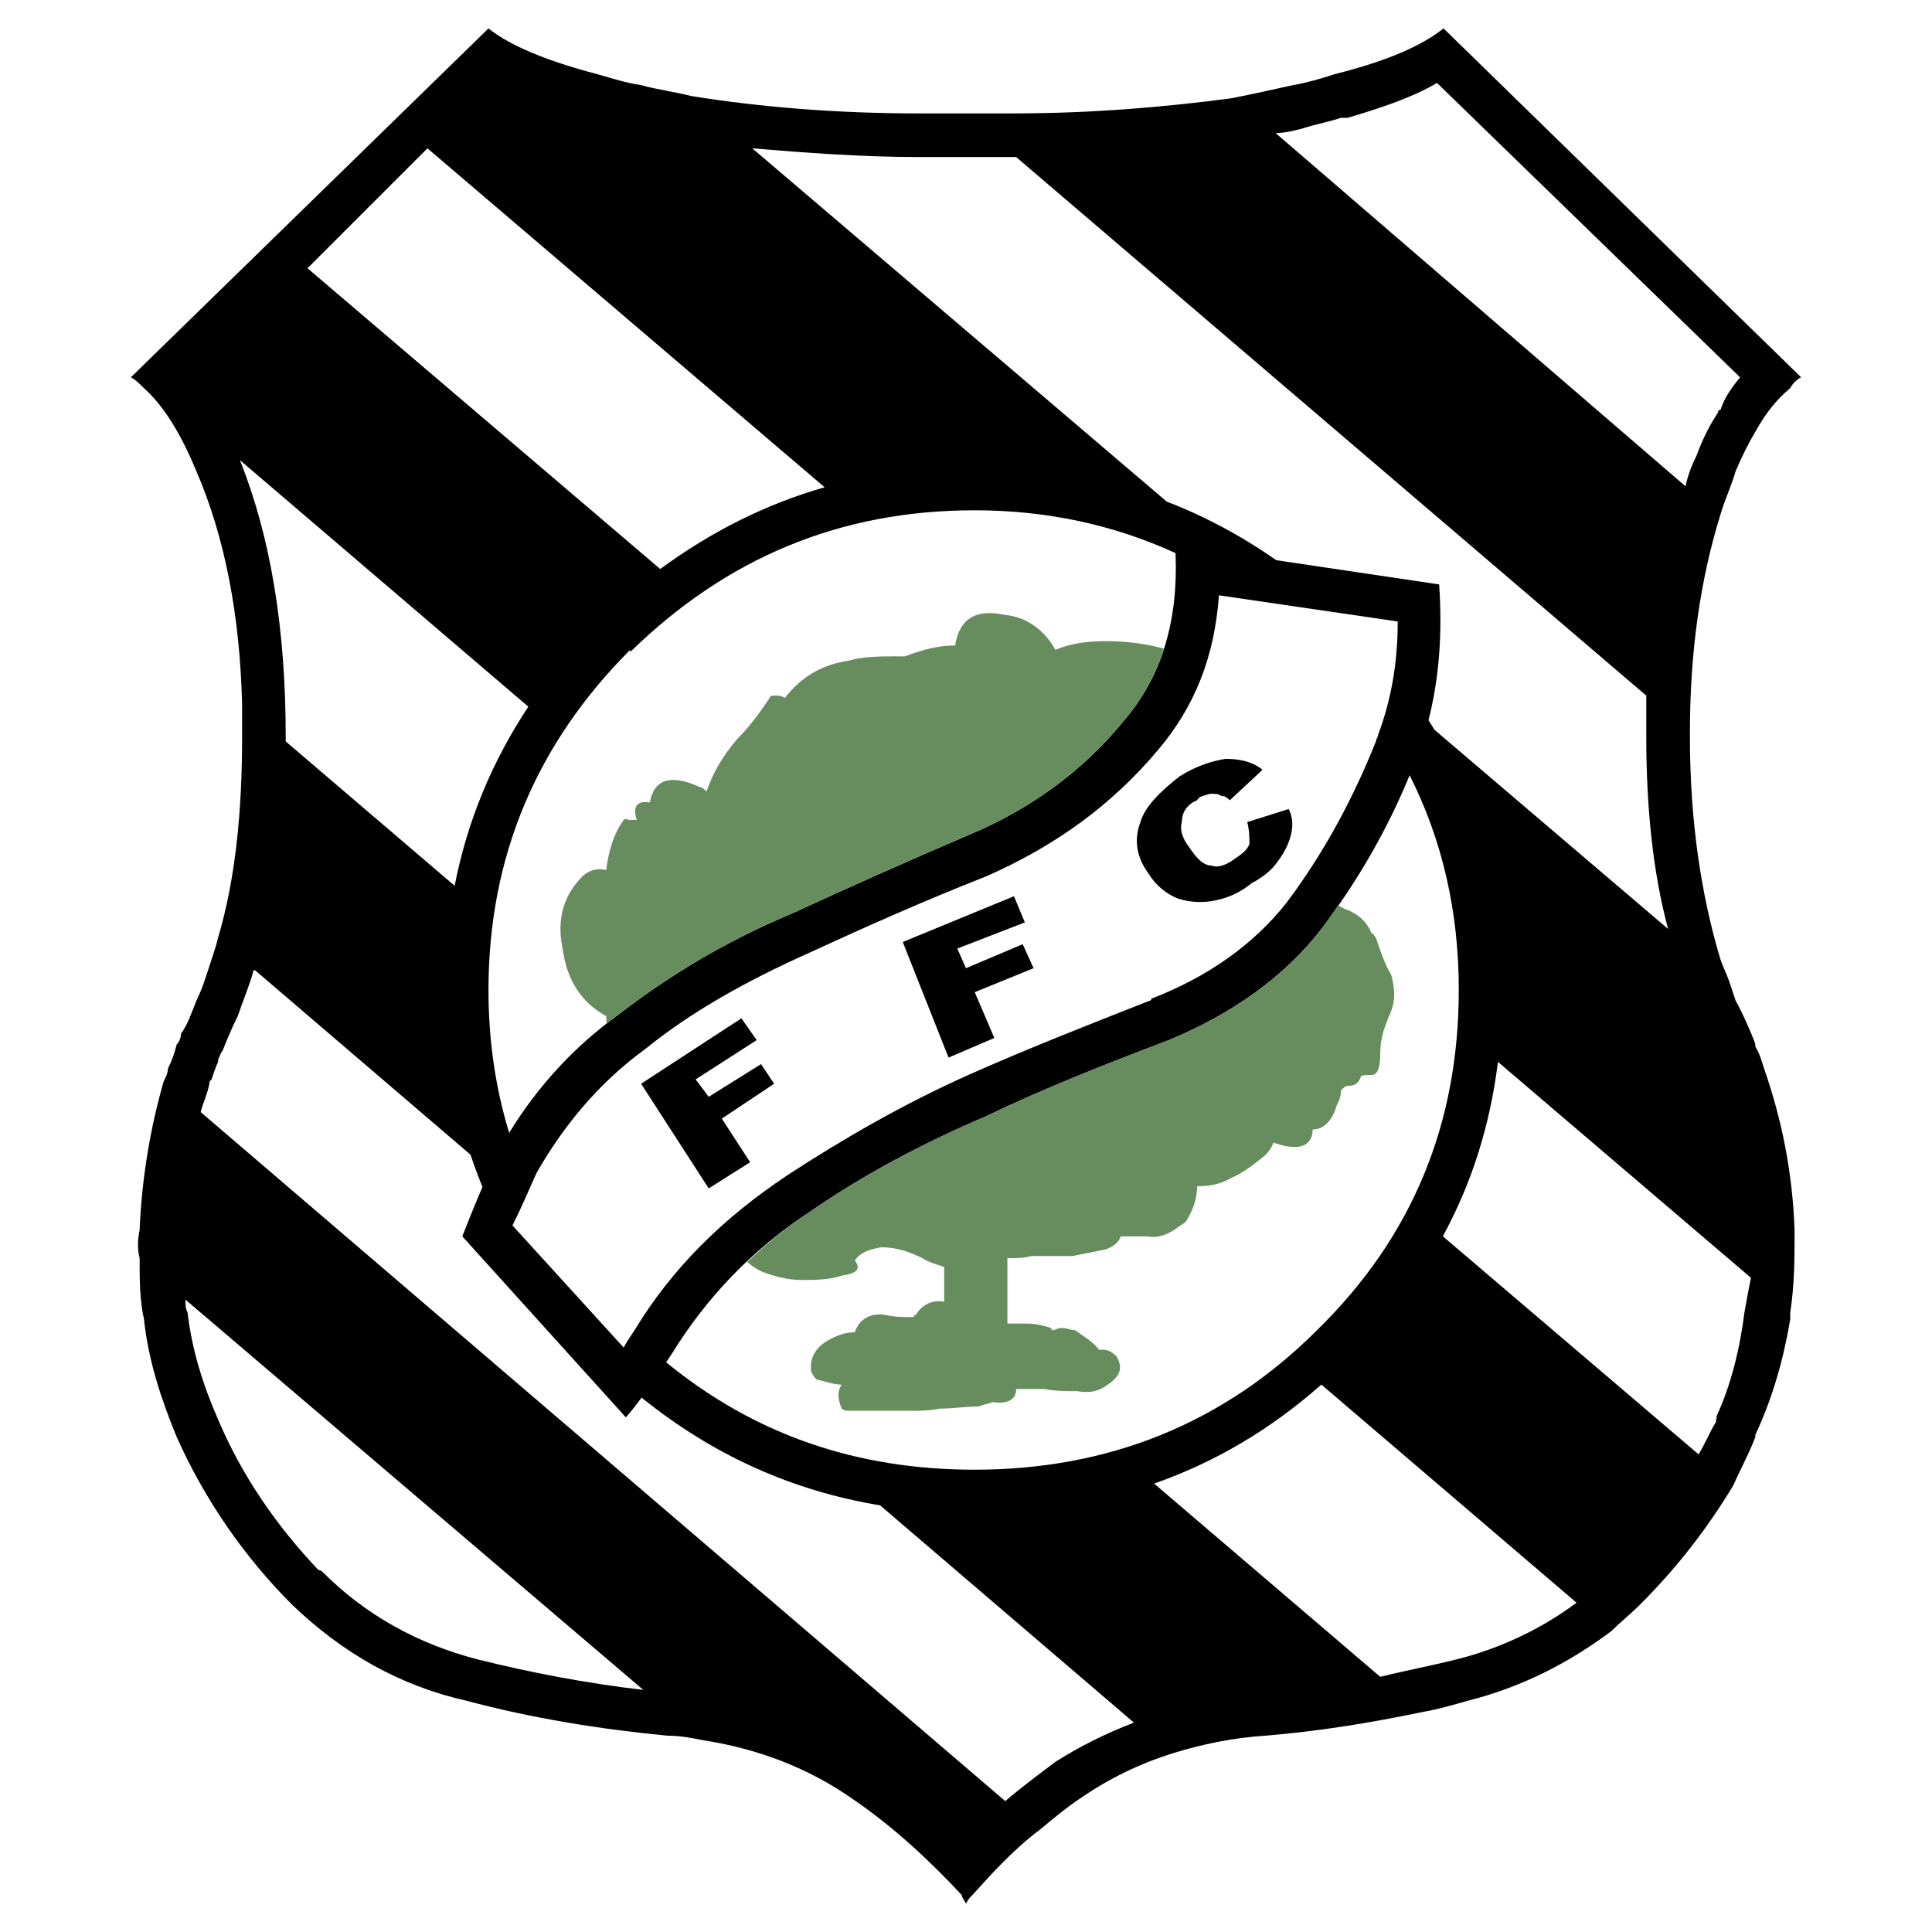
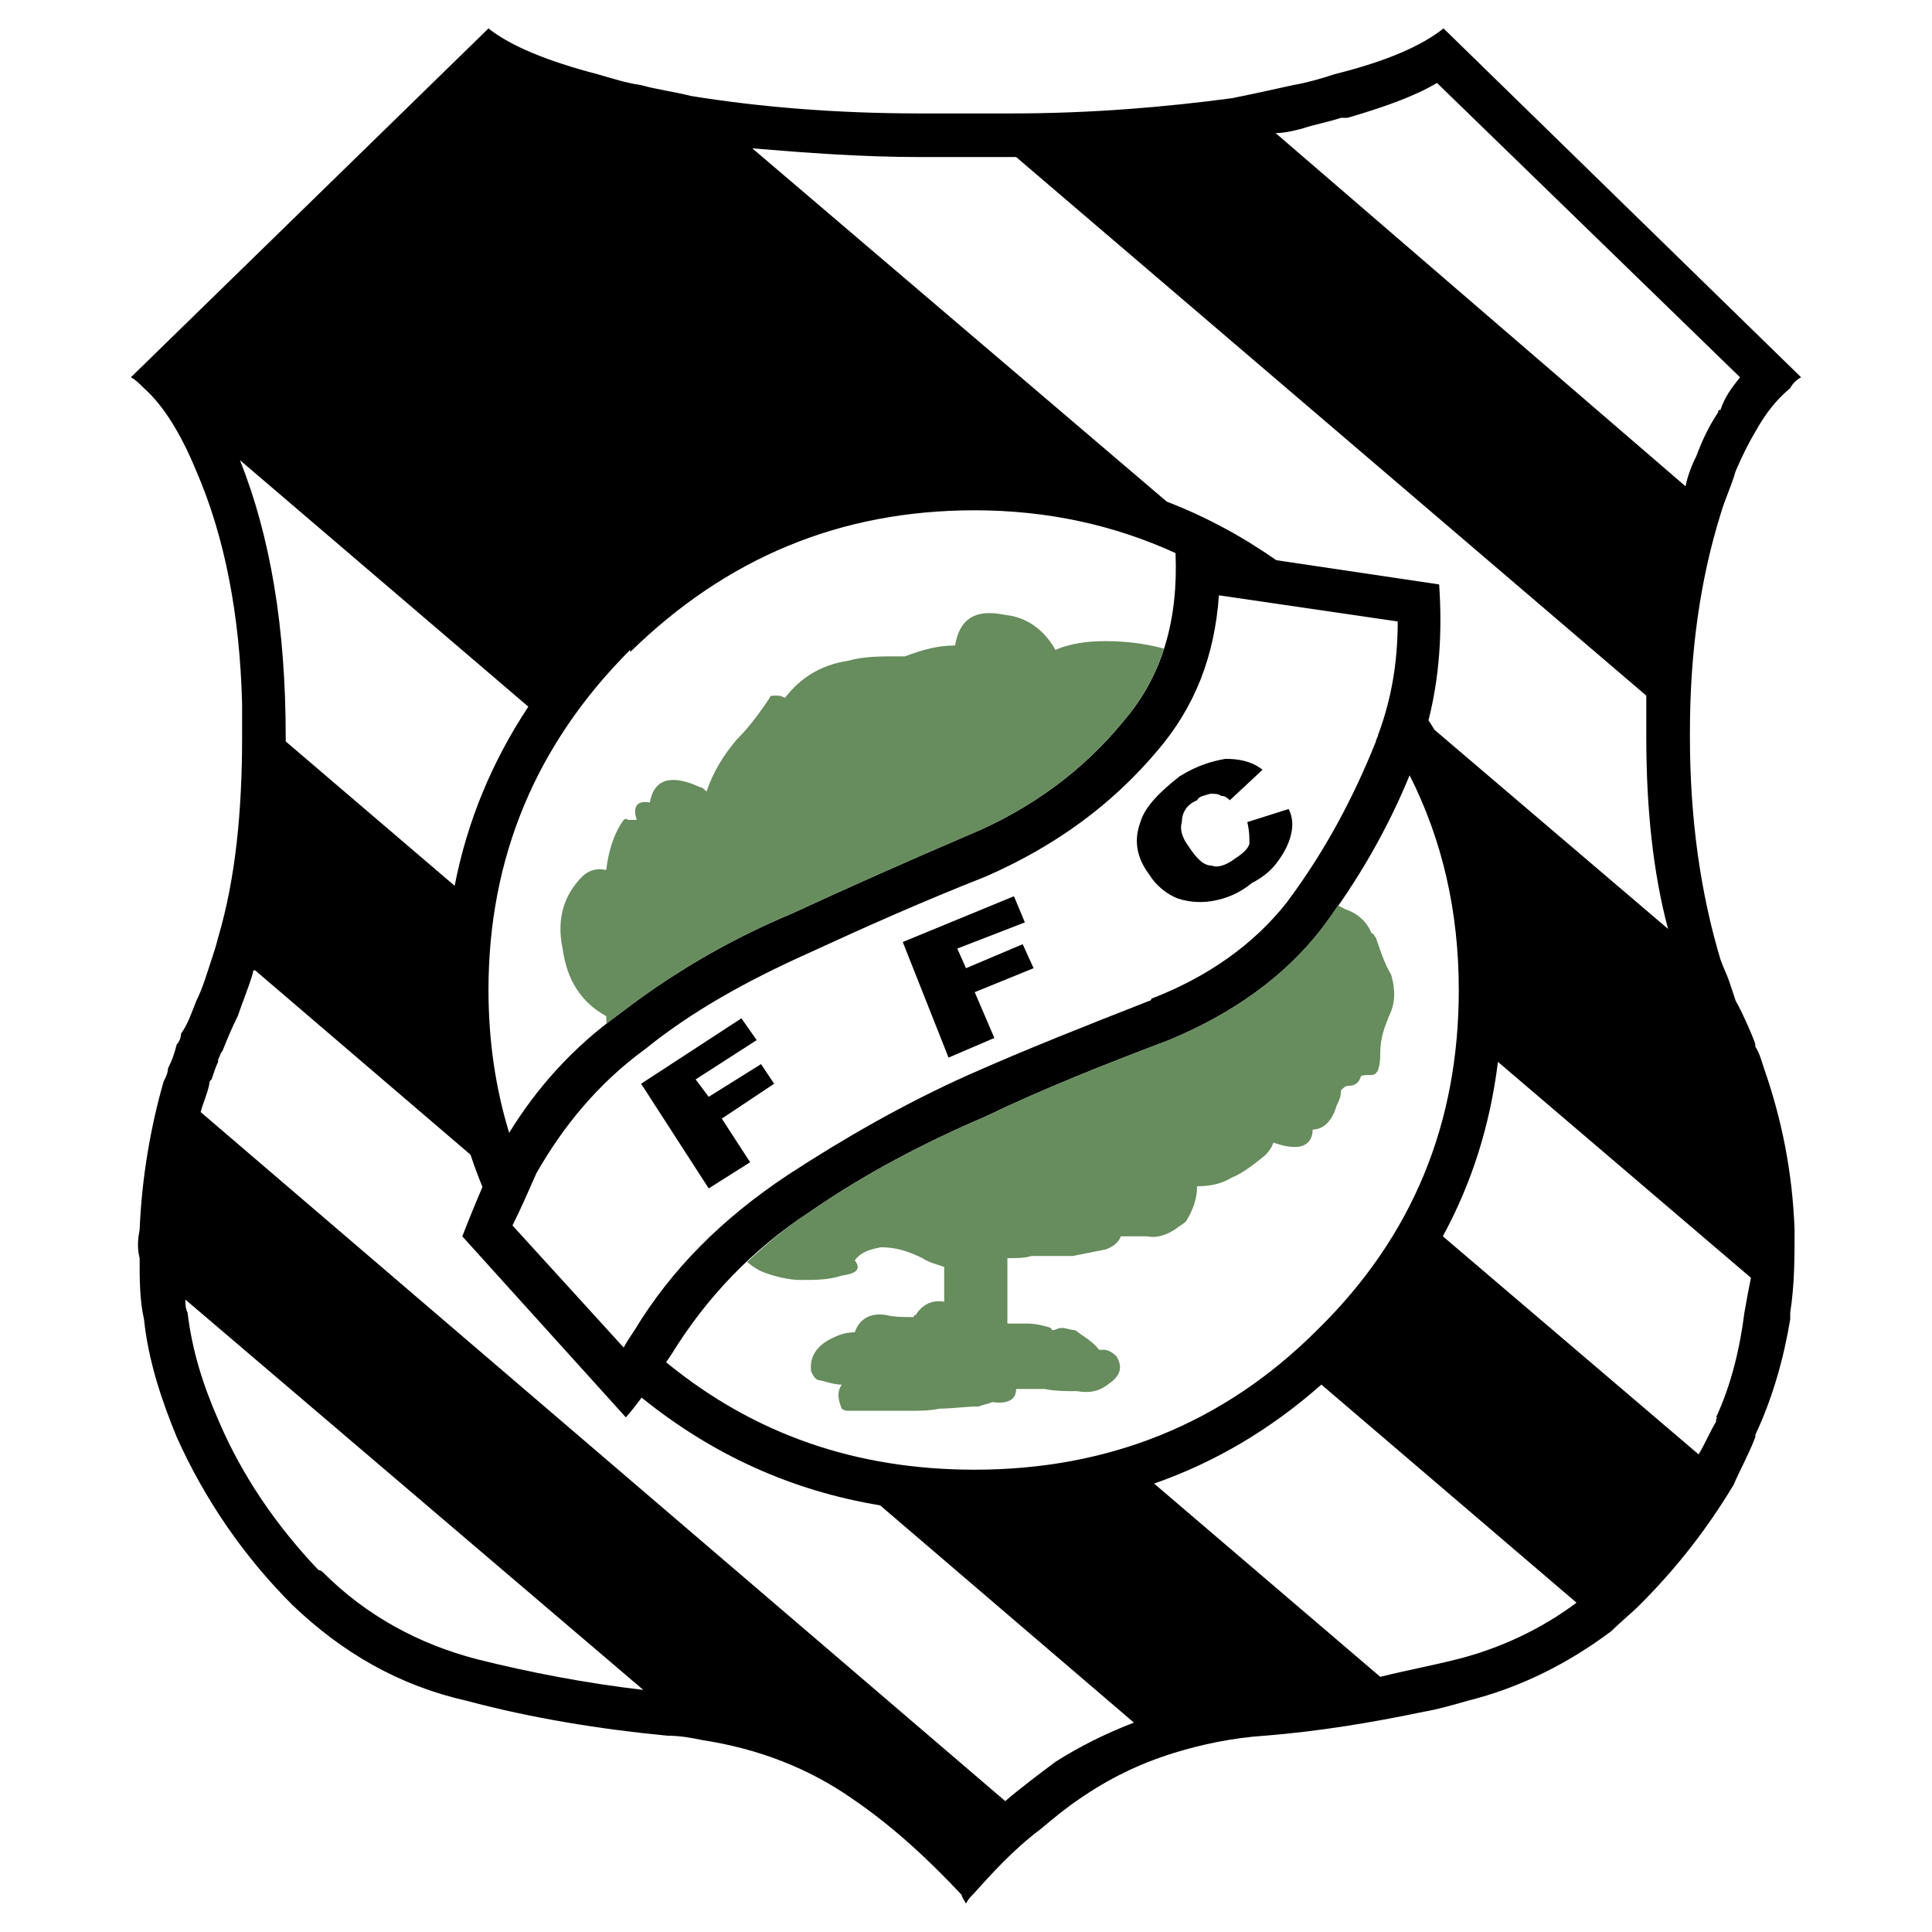
<svg xmlns="http://www.w3.org/2000/svg" version="1.0" id="Layer_1" x="0px" y="0px" width="192.756px" height="192.756px" viewBox="0 0 192.756 192.756" enable-background="new 0 0 192.756 192.756" xml:space="preserve">
  <g>
    <polygon fill-rule="evenodd" clip-rule="evenodd" fill="#FFFFFF" points="0,0 192.756,0 192.756,192.756 0,192.756 0,0  " />
    <path fill-rule="evenodd" clip-rule="evenodd" d="M171.647,51.346c0.436-1.521,1.088-2.828,1.523-4.351   c0.652-1.521,1.305-2.828,1.957-3.916c1.087-1.957,2.175-3.263,3.481-4.351c0.217-0.436,0.652-0.869,1.088-1.087L144.02,2.834   c-2.176,1.74-5.655,3.263-10.877,4.57c-1.305,0.434-2.828,0.869-4.135,1.087c-1.956,0.434-3.915,0.869-6.091,1.305   c-6.526,0.871-13.921,1.521-21.971,1.521c0,0,0,0-0.219,0c-0.868,0-1.74,0-2.392,0h-3.699c-0.652,0-1.088,0-1.74,0   c-0.217,0-0.652,0-1.087,0c-8.485,0-16.099-0.65-22.842-1.737c-1.74-0.438-3.48-0.655-5.003-1.088   c-1.523-0.219-2.828-0.654-4.351-1.087c-5.003-1.307-8.702-2.83-10.877-4.57L13.059,37.642c0.435,0.219,0.871,0.652,1.306,1.087   c1.957,1.74,3.697,4.57,5.22,8.267c2.828,6.526,4.351,14.357,4.57,23.277c0,1.088,0,2.175,0,3.263   c0,7.395-0.654,14.14-2.394,20.014c-0.217,0.871-0.436,1.521-0.652,2.176c-0.436,1.304-0.871,2.827-1.523,4.133   c-0.436,1.088-0.869,2.393-1.523,3.264c0,0.434-0.217,0.869-0.434,1.088c-0.219,0.869-0.435,1.521-0.871,2.393   c0,0.432-0.217,0.871-0.435,1.303c-1.305,4.568-2.176,9.574-2.392,14.795c-0.219,1.088-0.219,1.957,0,2.826   c0,2.176,0,4.135,0.435,6.094c0.434,4.133,1.74,8.047,3.263,11.748c2.828,6.307,6.743,11.965,11.53,16.748   c5.002,4.787,10.658,8.051,17.403,9.572c6.526,1.74,13.269,2.828,20.014,3.48c1.305,0,2.392,0.217,3.479,0.436   c5.656,0.869,10.661,2.828,15.012,5.875c4.132,2.826,7.614,6.09,10.877,9.572c0,0.217,0.217,0.434,0.433,0.869   c0.219-0.436,0.436-0.652,0.654-0.869c1.957-2.176,4.132-4.57,6.744-6.527c1.304-1.088,2.61-2.176,3.915-3.045   c2.827-1.959,5.874-3.48,9.354-4.568c2.83-0.871,5.874-1.525,9.138-1.742c5.438-0.434,10.66-1.305,15.88-2.393   c1.307-0.217,2.83-0.654,4.351-1.088c5.223-1.303,10.009-3.697,14.359-6.961c0.869-0.869,1.957-1.74,2.828-2.611   c3.698-3.697,6.742-7.613,9.354-11.965c0.652-1.521,1.523-3.047,2.176-4.783c0,0,0,0,0-0.219c1.739-3.699,2.827-7.615,3.481-11.529   c0-0.217,0-0.436,0-0.654c0.434-2.826,0.434-5.439,0.434-8.266c-0.217-5.875-1.305-11.096-3.044-16.098   c-0.22-0.654-0.436-1.523-0.871-2.176c0,0,0,0,0-0.217c0-0.219-1.305-3.264-1.957-4.352c-0.219-0.654-0.436-1.307-0.654-1.959   c-0.217-0.654-0.652-1.522-0.869-2.174c-1.958-6.527-3.046-13.924-3.046-22.19c0-0.219,0-0.219,0-0.436   C168.602,64.834,169.689,57.656,171.647,51.346L171.647,51.346z" />
    <path fill-rule="evenodd" clip-rule="evenodd" fill="#FFFFFF" d="M168.166,48.519c0.219-1.087,0.654-2.175,1.088-3.044   c0.653-1.742,1.307-3.046,2.175-4.351c0-0.219,0-0.219,0.219-0.219c0.436-1.307,1.088-2.176,1.957-3.263L143.367,8.273   c-2.176,1.307-5.222,2.395-8.921,3.482c-0.217,0-0.434,0-0.652,0c-1.304,0.433-2.61,0.65-3.915,1.087   c-0.871,0.217-1.74,0.434-2.611,0.434L168.166,48.519L168.166,48.519z" />
    <path fill-rule="evenodd" clip-rule="evenodd" fill="#FFFFFF" d="M18.497,129.662c0,0.436,0,0.871,0.219,1.305   c0.433,3.699,1.521,7.18,3.044,10.66c2.394,5.654,5.874,10.66,10.008,15.01c0.217,0,0.434,0.217,0.434,0.217   c4.351,4.352,9.572,7.182,15.446,8.703c5.22,1.305,10.877,2.391,16.533,3.045L18.497,129.662L18.497,129.662z" />
    <path fill-rule="evenodd" clip-rule="evenodd" fill="#FFFFFF" d="M23.936,45.908c3.046,7.614,4.57,16.751,4.57,27.628   c0,0,0,0.219,0,0.436l16.855,14.404c1.249-6.435,3.728-12.392,7.35-17.871L23.936,45.908L23.936,45.908z" />
    <path fill-rule="evenodd" clip-rule="evenodd" fill="#FFFFFF" d="M137.71,167.299c2.61-0.654,5.005-1.088,7.614-1.742   c4.351-1.088,8.484-3.047,11.965-5.656l-25.458-21.76c-5.062,4.475-10.626,7.756-16.685,9.877L137.71,167.299L137.71,167.299z" />
-     <path fill-rule="evenodd" clip-rule="evenodd" fill="#FFFFFF" d="M42.646,14.799L30.681,26.764l35.191,30.008   c5.056-3.718,10.505-6.471,16.4-8.156L42.646,14.799L42.646,14.799z" />
    <path fill-rule="evenodd" clip-rule="evenodd" fill="#FFFFFF" d="M174.692,127.486l-25.243-21.543   c-0.773,6.266-2.585,12.055-5.498,17.402l25.521,21.76c0.651-1.088,1.088-2.174,1.739-3.262c0-0.217,0-0.434,0.217-0.434h-0.217   c1.523-3.264,2.393-6.963,2.828-10.443C174.259,129.662,174.476,128.574,174.692,127.486L174.692,127.486z" />
    <path fill-rule="evenodd" clip-rule="evenodd" fill="#FFFFFF" d="M142.521,71.864c0.198,0.321,0.416,0.633,0.605,0.956   l23.299,19.86c-1.523-5.656-2.175-12.182-2.175-19.144c0-1.523,0-2.828,0-4.132l-62.869-53.735c-0.219,0-0.219,0-0.436,0   c0,0,0,0-0.219,0c-0.868,0-1.74,0-2.392,0h-3.699c-0.652,0-1.088,0-1.74,0c-0.217,0-0.652,0-1.087,0   c-5.875,0-11.53-0.434-16.751-0.869l41.348,35.245c3.847,1.483,7.488,3.441,10.93,5.846l16.248,2.418   C143.922,63.186,143.586,67.666,142.521,71.864L142.521,71.864z" />
    <path fill-rule="evenodd" clip-rule="evenodd" fill="#FFFFFF" d="M46.125,123.352c0.65-1.684,1.315-3.305,2.011-4.93   c-0.431-1.057-0.834-2.125-1.191-3.215L25.458,96.813c-0.216,0-0.216,0-0.216,0.217c-0.436,1.522-1.088,3.046-1.523,4.351   c-0.652,1.305-1.088,2.393-1.523,3.48c-0.217,0.219-0.217,0.438-0.436,0.871c0,0,0,0,0,0.217c-0.217,0.438-0.436,1.086-0.652,1.742   c-0.217,0.215-0.217,0.215-0.217,0.434c-0.219,1.086-0.654,1.957-0.871,2.828l80.274,68.744c1.521-1.305,3.264-2.609,5.004-3.916   c2.392-1.523,5.003-2.828,7.83-3.916l-25.319-21.676c-8.802-1.455-16.713-5.025-23.798-10.752c-0.495,0.674-1.004,1.336-1.57,1.973   L46.125,123.352L46.125,123.352z" />
    <path fill-rule="evenodd" clip-rule="evenodd" fill="#FFFFFF" d="M61.789,101.164c4.786-3.699,10.441-7.18,17.184-10.006   c5.658-2.613,11.532-5.222,17.622-7.833c6.307-2.611,11.53-6.526,15.445-11.313c3.975-4.599,5.516-10.218,5.243-16.83   c-6.122-2.802-12.811-4.27-20.036-4.27c-13.488,0-24.8,4.784-34.371,14.14v-0.219c-9.354,9.354-14.14,20.667-14.14,33.937   c0,5.035,0.697,9.783,2.063,14.256C53.508,108.607,57.075,104.559,61.789,101.164L61.789,101.164z" />
    <path fill-rule="evenodd" clip-rule="evenodd" fill="#FFFFFF" d="M131.838,92.68c-3.699,4.785-8.921,8.484-15.228,11.094   c-6.31,2.395-12.401,4.787-18.274,7.613c-6.091,2.613-11.965,5.658-17.621,9.572c-5.657,3.699-10.225,8.486-13.707,14.141   c-0.189,0.27-0.368,0.541-0.552,0.811c8.784,7.193,18.947,10.721,30.791,10.721c13.269,0,24.801-4.568,34.155-13.922   c9.57-9.357,14.141-20.668,14.141-33.938c0-7.83-1.636-14.958-4.905-21.424C138.487,82.599,135.534,87.814,131.838,92.68   L131.838,92.68z" />
    <path fill-rule="evenodd" clip-rule="evenodd" fill="#FFFFFF" d="M115.522,74.842c-4.569,5.439-10.225,9.571-17.187,12.615   c-6.091,2.395-11.965,5.006-17.621,7.614c-6.31,2.829-11.748,5.876-16.315,9.573c-4.787,3.48-8.269,7.83-10.877,12.4   c-0.871,1.957-1.523,3.482-2.394,5.219l11.096,12.184c0.217-0.436,0.652-1.088,1.088-1.738c3.696-6.094,8.702-11.096,15.228-15.445   c5.655-3.701,11.746-7.182,18.055-10.008c5.875-2.611,11.965-5.004,18.056-7.396c0,0,0.217,0,0.217-0.219   c5.657-2.176,10.225-5.438,13.487-9.57c3.915-5.222,6.745-10.66,8.921-16.099c0-0.217,0.217-0.436,0.217-0.655   c1.305-3.479,1.958-7.176,1.958-11.31l-17.838-2.611C121.178,65.486,119.219,70.492,115.522,74.842L115.522,74.842z" />
    <path fill-rule="evenodd" clip-rule="evenodd" d="M114.651,87.241c-1.305-1.74-1.523-3.48-0.871-5.222   c0.436-1.521,1.959-3.044,3.917-4.568c1.74-1.087,3.264-1.521,4.568-1.74c1.304,0,2.61,0.219,3.698,1.088l-3.264,3.044   c-0.435-0.433-0.651-0.433-0.871-0.433c-0.216-0.217-0.651-0.217-1.087-0.217c-0.652,0.217-1.088,0.217-1.305,0.65   c-1.088,0.438-1.523,1.307-1.523,2.176c-0.217,0.654,0,1.525,0.652,2.394c0.871,1.307,1.523,1.957,2.395,1.957   c0.433,0.219,1.305,0,2.175-0.65c0.652-0.438,1.305-0.871,1.521-1.525c0-0.65,0-1.305-0.217-2.175l4.134-1.305   c0.434,0.871,0.434,1.742,0.217,2.611c-0.217,0.869-0.652,1.74-1.304,2.611c-0.436,0.652-1.307,1.521-2.611,2.175   c-1.307,1.087-2.61,1.521-3.698,1.74s-2.393,0.219-3.699-0.219C116.391,89.199,115.304,88.328,114.651,87.241L114.651,87.241z" />
    <polygon fill-rule="evenodd" clip-rule="evenodd" points="69.403,107.691 70.707,109.43 75.929,106.168 77.233,108.125    72.014,111.605 74.841,115.957 70.707,118.568 63.964,108.125 73.97,101.598 75.494,103.773 69.403,107.691  " />
    <polygon fill-rule="evenodd" clip-rule="evenodd" points="99.206,103.557 94.637,105.516 90.069,93.984 101.163,89.417    102.251,92.027 95.508,94.638 96.376,96.597 102.034,94.203 103.122,96.597 97.248,98.988 99.206,103.557  " />
    <path fill-rule="evenodd" clip-rule="evenodd" fill="#678C5D" d="M78.973,91.158c5.658-2.613,11.532-5.222,17.622-7.833   c6.307-2.611,11.53-6.526,15.445-11.313c1.901-2.201,3.225-4.64,4.085-7.299c-2.012-0.546-4.013-0.748-5.824-0.748   c-1.74,0-3.48,0.217-5.003,0.869c-1.089-1.957-2.828-3.263-5.004-3.482c-3.046-0.65-4.569,0.438-5.005,3.046   c-1.74,0-3.263,0.436-5.003,1.087c-0.217,0-0.436,0-0.869,0c-1.523,0-3.263,0-4.786,0.436c-2.828,0.435-4.787,1.74-6.31,3.698   c-0.436-0.217-0.652-0.217-0.869-0.217c-0.436,0-0.655,0-0.655,0.217c-0.869,1.304-1.957,2.828-3.263,4.134   c-1.304,1.521-2.392,3.263-3.044,5.22c-0.219-0.219-0.436-0.436-0.652-0.436c-2.83-1.304-4.57-0.871-5.005,1.523   c-1.304-0.219-1.74,0.436-1.304,1.74c-0.217,0-0.436,0-0.871,0c-0.217-0.217-0.434,0-0.434,0c-1.087,1.523-1.523,3.263-1.742,5.005   c-0.869-0.219-1.74,0-2.392,0.649c-1.74,1.742-2.611,4.135-1.959,7.181c0.436,3.262,1.959,5.438,4.351,6.743   c0,0.26,0.023,0.506,0.034,0.758c0.418-0.328,0.833-0.658,1.273-0.975C66.575,97.465,72.23,93.984,78.973,91.158L78.973,91.158z" />
    <path fill-rule="evenodd" clip-rule="evenodd" fill="#678C5D" d="M116.61,103.773c-6.31,2.395-12.401,4.787-18.274,7.613   c-6.091,2.613-11.965,5.658-17.621,9.572c-2.246,1.469-4.27,3.154-6.171,4.951c0.414,0.348,0.858,0.66,1.385,0.924   c1.087,0.436,2.611,0.869,3.915,0.869c1.523,0,2.828,0,4.134-0.434c1.521-0.217,1.957-0.654,1.305-1.523   c0.652-0.869,1.523-1.088,2.611-1.307c1.523,0,2.828,0.438,4.132,1.088c0.654,0.438,1.523,0.654,2.175,0.871   c0,0.217,0,0.217,0,0.436c0,0.869,0,1.957,0,3.045c-1.087-0.217-2.175,0.219-2.828,1.307c-0.217,0-0.217,0.219-0.217,0.219   c-1.087,0-1.958,0-2.828-0.219c-1.523-0.219-2.611,0.436-3.046,1.738c-0.871,0-1.523,0.217-2.393,0.654   c-1.306,0.65-2.175,1.738-1.958,3.264c0.217,0.434,0.435,0.869,0.871,0.869c0.869,0.219,1.521,0.436,2.175,0.436   c-0.436,0.652-0.436,1.305,0,2.393c0,0,0.217,0.217,0.652,0.217c0.869,0,1.957,0,2.828,0c1.087,0,2.175,0,3.263,0   s1.958,0,3.046-0.217c1.304,0,2.608-0.217,3.916-0.217c0.436-0.217,0.869-0.217,1.304-0.436c1.523,0.219,2.395-0.219,2.395-1.307   c1.088,0,1.957,0,2.827,0c1.089,0.219,2.176,0.219,3.264,0.219c1.305,0.219,2.176,0,3.044-0.652   c1.307-0.871,1.523-1.742,0.871-2.83c-0.435-0.434-0.871-0.65-1.304-0.65c-0.22,0-0.436,0-0.436,0   c-0.652-0.871-1.523-1.307-2.395-1.957c-0.434,0-0.869-0.219-1.305-0.219s-0.651,0.219-0.871,0.219c0,0-0.216,0-0.216-0.219   c-0.653-0.219-1.523-0.438-2.393-0.438c-0.654,0-1.307,0-1.959,0c0-0.432,0-1.086,0-1.736c0-1.525,0-2.83,0-4.135   c0-0.217,0-0.436,0-0.654c0.871,0,1.74,0,2.392-0.217c1.523,0,2.83,0,4.135,0c1.088-0.217,2.176-0.434,3.264-0.652   c0.652-0.219,1.304-0.652,1.522-1.307c0.869,0,1.523,0,2.611,0c1.088,0.219,2.176-0.217,3.044-0.869   c0.219-0.219,0.436-0.219,0.871-0.652c0.652-1.086,1.088-2.174,1.088-3.479c1.305,0,2.392-0.219,3.479-0.871   c1.088-0.436,2.176-1.305,3.264-2.176c0.219-0.217,0.651-0.654,0.871-1.305c0.652,0.217,1.304,0.434,2.175,0.434   c1.088,0,1.74-0.652,1.74-1.74c1.088,0,1.959-0.869,2.393-2.395c0.219-0.434,0.435-0.869,0.435-1.521   c0.219-0.217,0.436-0.436,0.652-0.436c0.654,0,1.088-0.217,1.307-0.867c0-0.219,0.436-0.219,1.088-0.219s0.869-0.869,0.869-2.176   c0-1.523,0.436-2.611,0.871-3.699c0.651-1.305,0.651-2.609,0.217-4.135c-0.652-1.087-1.088-2.391-1.521-3.696   c-0.219-0.217-0.219-0.436-0.436-0.436c-0.436-1.087-1.307-1.957-2.611-2.395c-0.255-0.127-0.496-0.256-0.734-0.386   c-0.549,0.782-1.075,1.576-1.657,2.346C128.139,97.465,122.917,101.164,116.61,103.773L116.61,103.773z" />
  </g>
</svg>